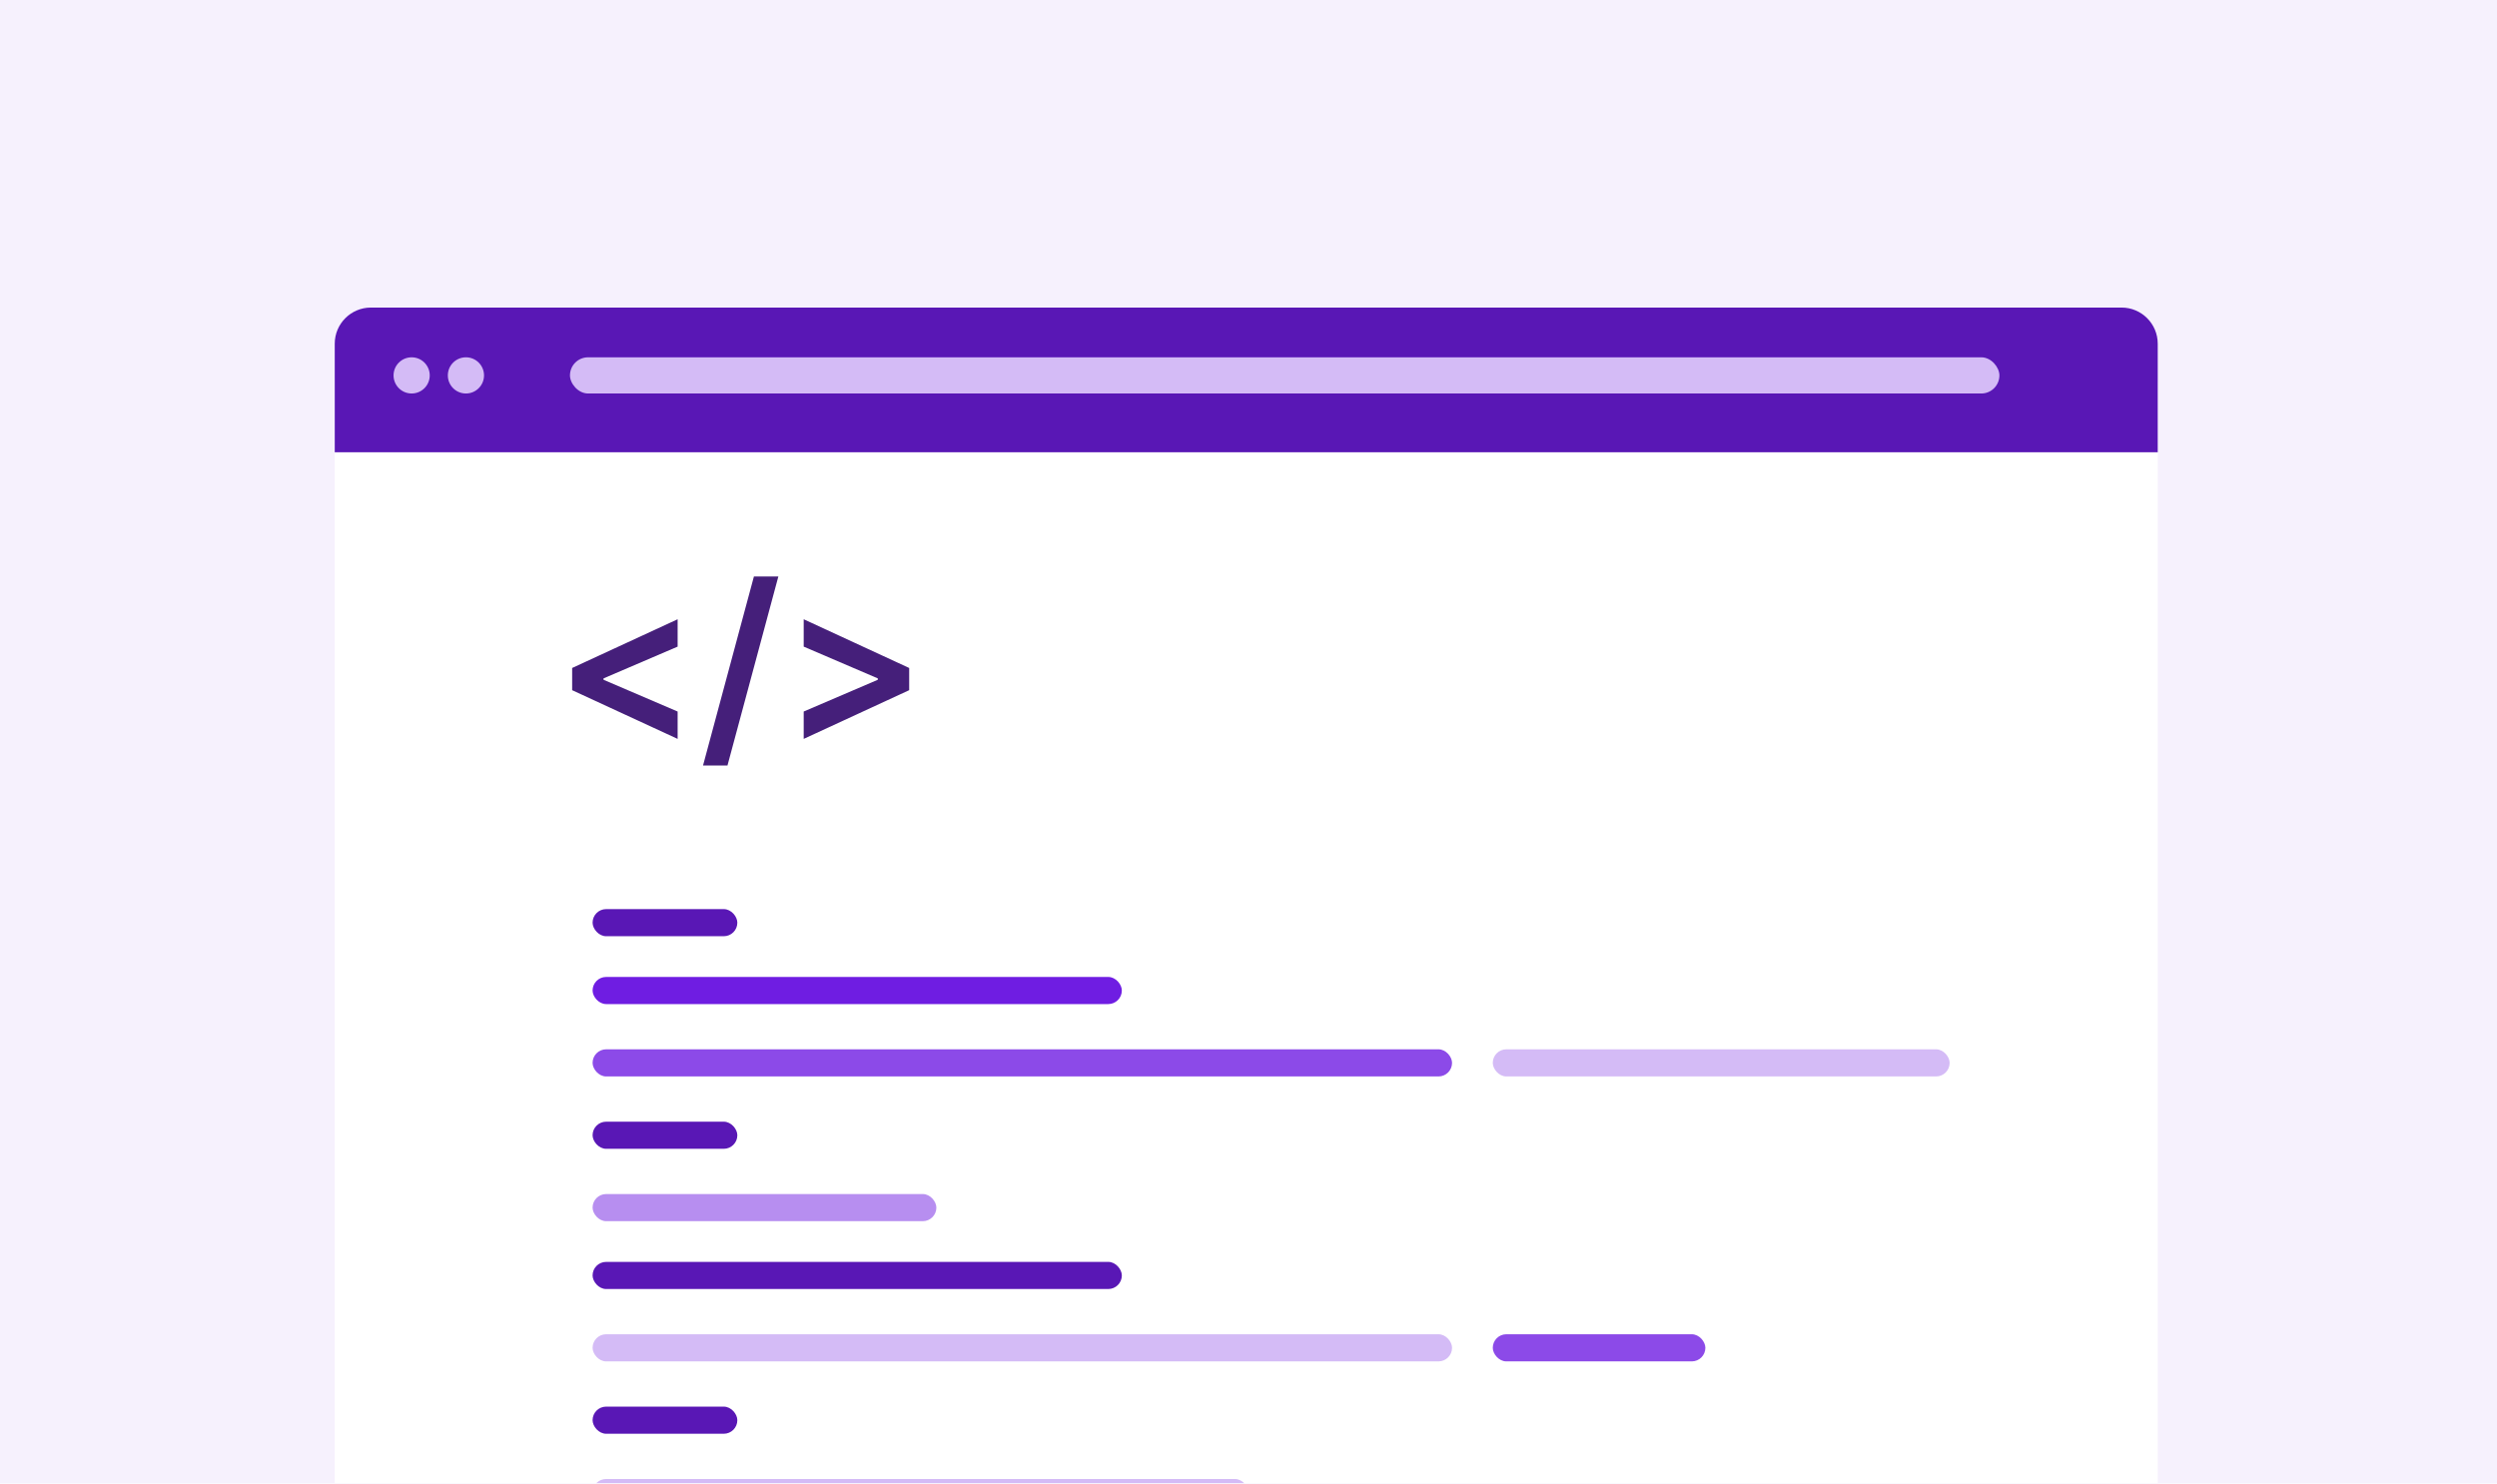
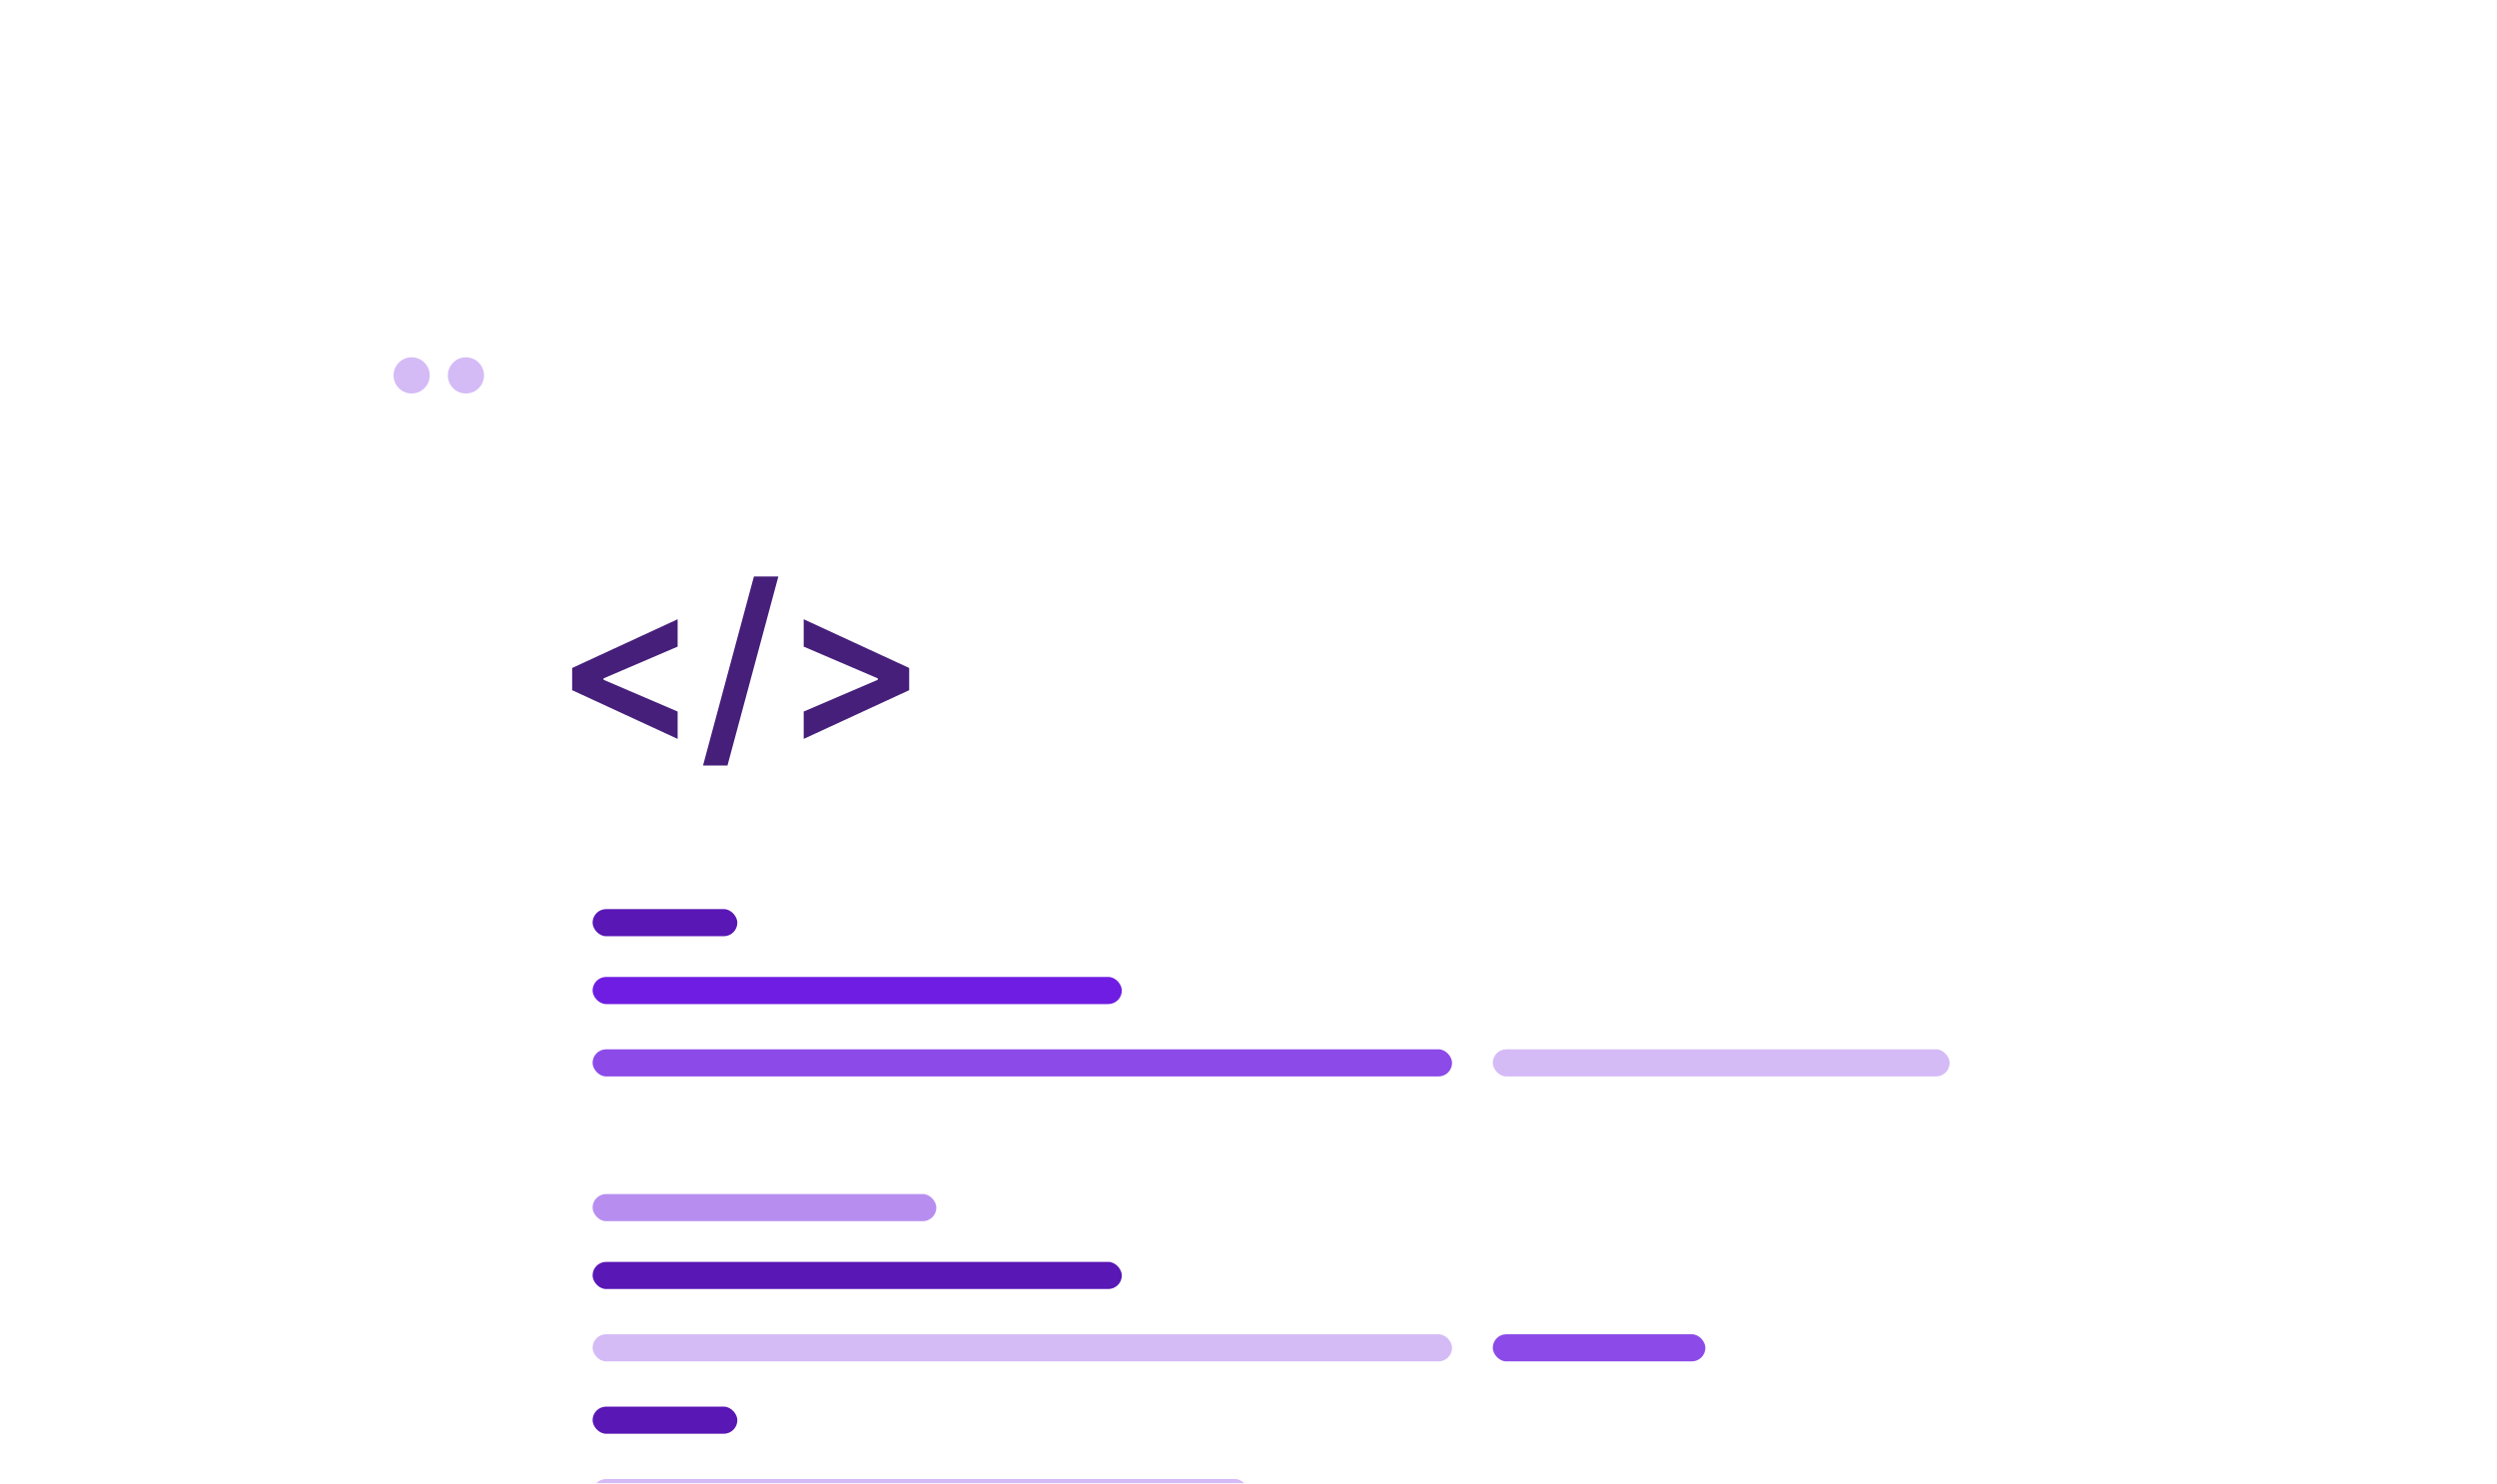
<svg xmlns="http://www.w3.org/2000/svg" width="552" height="328" viewBox="0 0 552 328" fill="none">
  <g clip-path="url(#clip0_3443_43210)">
-     <rect width="552" height="328" fill="#F6F1FD" />
    <g filter="url(#filter0_d_3443_43210)">
      <g filter="url(#filter1_d_3443_43210)">
-         <rect x="74" y="57" width="403" height="289" rx="8" fill="white" />
        <path d="M126.483 132.597L149.801 143.369V137.318L133.42 130.295V129.989L149.801 122.966V116.915L126.483 127.688V132.597ZM172.069 107.455H166.665L155.415 149.25H160.819L172.069 107.455ZM200.988 132.597V127.688L177.67 116.915V122.966L194.051 129.989V130.295L177.67 137.318V143.369L200.988 132.597Z" fill="#451F7A" />
        <rect x="131" y="259" width="117" height="6" rx="3" fill="#5917B5" />
        <rect x="131" y="196" width="117" height="6" rx="3" fill="#6F1DE2" />
        <rect x="131" y="244" width="76" height="6" rx="3" fill="#B78EF0" />
        <rect x="131" y="181" width="32" height="6" rx="3" fill="#5917B5" />
        <rect x="131" y="307" width="145" height="6" rx="3" fill="#D4BBF6" />
        <rect x="131" y="275" width="190" height="6" rx="3" fill="#D4BBF6" />
        <rect x="131" y="212" width="190" height="6" rx="3" fill="#8C4AE8" />
        <rect x="330" y="212" width="101" height="6" rx="3" fill="#D4BBF6" />
        <rect x="330" y="275" width="47" height="6" rx="3" fill="#8C4AE8" />
        <rect x="131" y="291" width="32" height="6" rx="3" fill="#5917B5" />
-         <rect x="131" y="228" width="32" height="6" rx="3" fill="#5917B5" />
      </g>
      <g filter="url(#filter2_i_3443_43210)">
-         <path d="M74 65C74 60.582 77.582 57 82 57H469C473.418 57 477 60.582 477 65V89H74V65Z" fill="#5917B5" />
        <circle cx="91" cy="72" r="4" fill="#D4BBF6" />
        <circle cx="103" cy="72" r="4" fill="#D4BBF6" />
-         <rect x="126" y="68" width="316" height="8" rx="4" fill="#D4BBF6" />
      </g>
    </g>
  </g>
  <defs>
    <filter id="filter0_d_3443_43210" x="42" y="37" width="467" height="353" filterUnits="userSpaceOnUse" color-interpolation-filters="sRGB">
      <feFlood flood-opacity="0" result="BackgroundImageFix" />
      <feColorMatrix in="SourceAlpha" type="matrix" values="0 0 0 0 0 0 0 0 0 0 0 0 0 0 0 0 0 0 127 0" result="hardAlpha" />
      <feMorphology radius="8" operator="dilate" in="SourceAlpha" result="effect1_dropShadow_3443_43210" />
      <feOffset dy="12" />
      <feGaussianBlur stdDeviation="12" />
      <feColorMatrix type="matrix" values="0 0 0 0 0 0 0 0 0 0.516 0 0 0 0 0.6 0 0 0 0.1 0" />
      <feBlend mode="normal" in2="BackgroundImageFix" result="effect1_dropShadow_3443_43210" />
      <feBlend mode="normal" in="SourceGraphic" in2="effect1_dropShadow_3443_43210" result="shape" />
    </filter>
    <filter id="filter1_d_3443_43210" x="42" y="33" width="467" height="353" filterUnits="userSpaceOnUse" color-interpolation-filters="sRGB">
      <feFlood flood-opacity="0" result="BackgroundImageFix" />
      <feColorMatrix in="SourceAlpha" type="matrix" values="0 0 0 0 0 0 0 0 0 0 0 0 0 0 0 0 0 0 127 0" result="hardAlpha" />
      <feOffset dy="8" />
      <feGaussianBlur stdDeviation="16" />
      <feComposite in2="hardAlpha" operator="out" />
      <feColorMatrix type="matrix" values="0 0 0 0 0.086 0 0 0 0 0 0 0 0 0 0.898 0 0 0 0.2 0" />
      <feBlend mode="normal" in2="BackgroundImageFix" result="effect1_dropShadow_3443_43210" />
      <feBlend mode="normal" in="SourceGraphic" in2="effect1_dropShadow_3443_43210" result="shape" />
    </filter>
    <filter id="filter2_i_3443_43210" x="74" y="57" width="403" height="32" filterUnits="userSpaceOnUse" color-interpolation-filters="sRGB">
      <feFlood flood-opacity="0" result="BackgroundImageFix" />
      <feBlend mode="normal" in="SourceGraphic" in2="BackgroundImageFix" result="shape" />
      <feColorMatrix in="SourceAlpha" type="matrix" values="0 0 0 0 0 0 0 0 0 0 0 0 0 0 0 0 0 0 127 0" result="hardAlpha" />
      <feOffset dy="-1" />
      <feComposite in2="hardAlpha" operator="arithmetic" k2="-1" k3="1" />
      <feColorMatrix type="matrix" values="0 0 0 0 0.871 0 0 0 0 0.886 0 0 0 0 0.902 0 0 0 1 0" />
      <feBlend mode="normal" in2="shape" result="effect1_innerShadow_3443_43210" />
    </filter>
    <clipPath id="clip0_3443_43210">
      <rect width="552" height="328" fill="white" />
    </clipPath>
  </defs>
</svg>